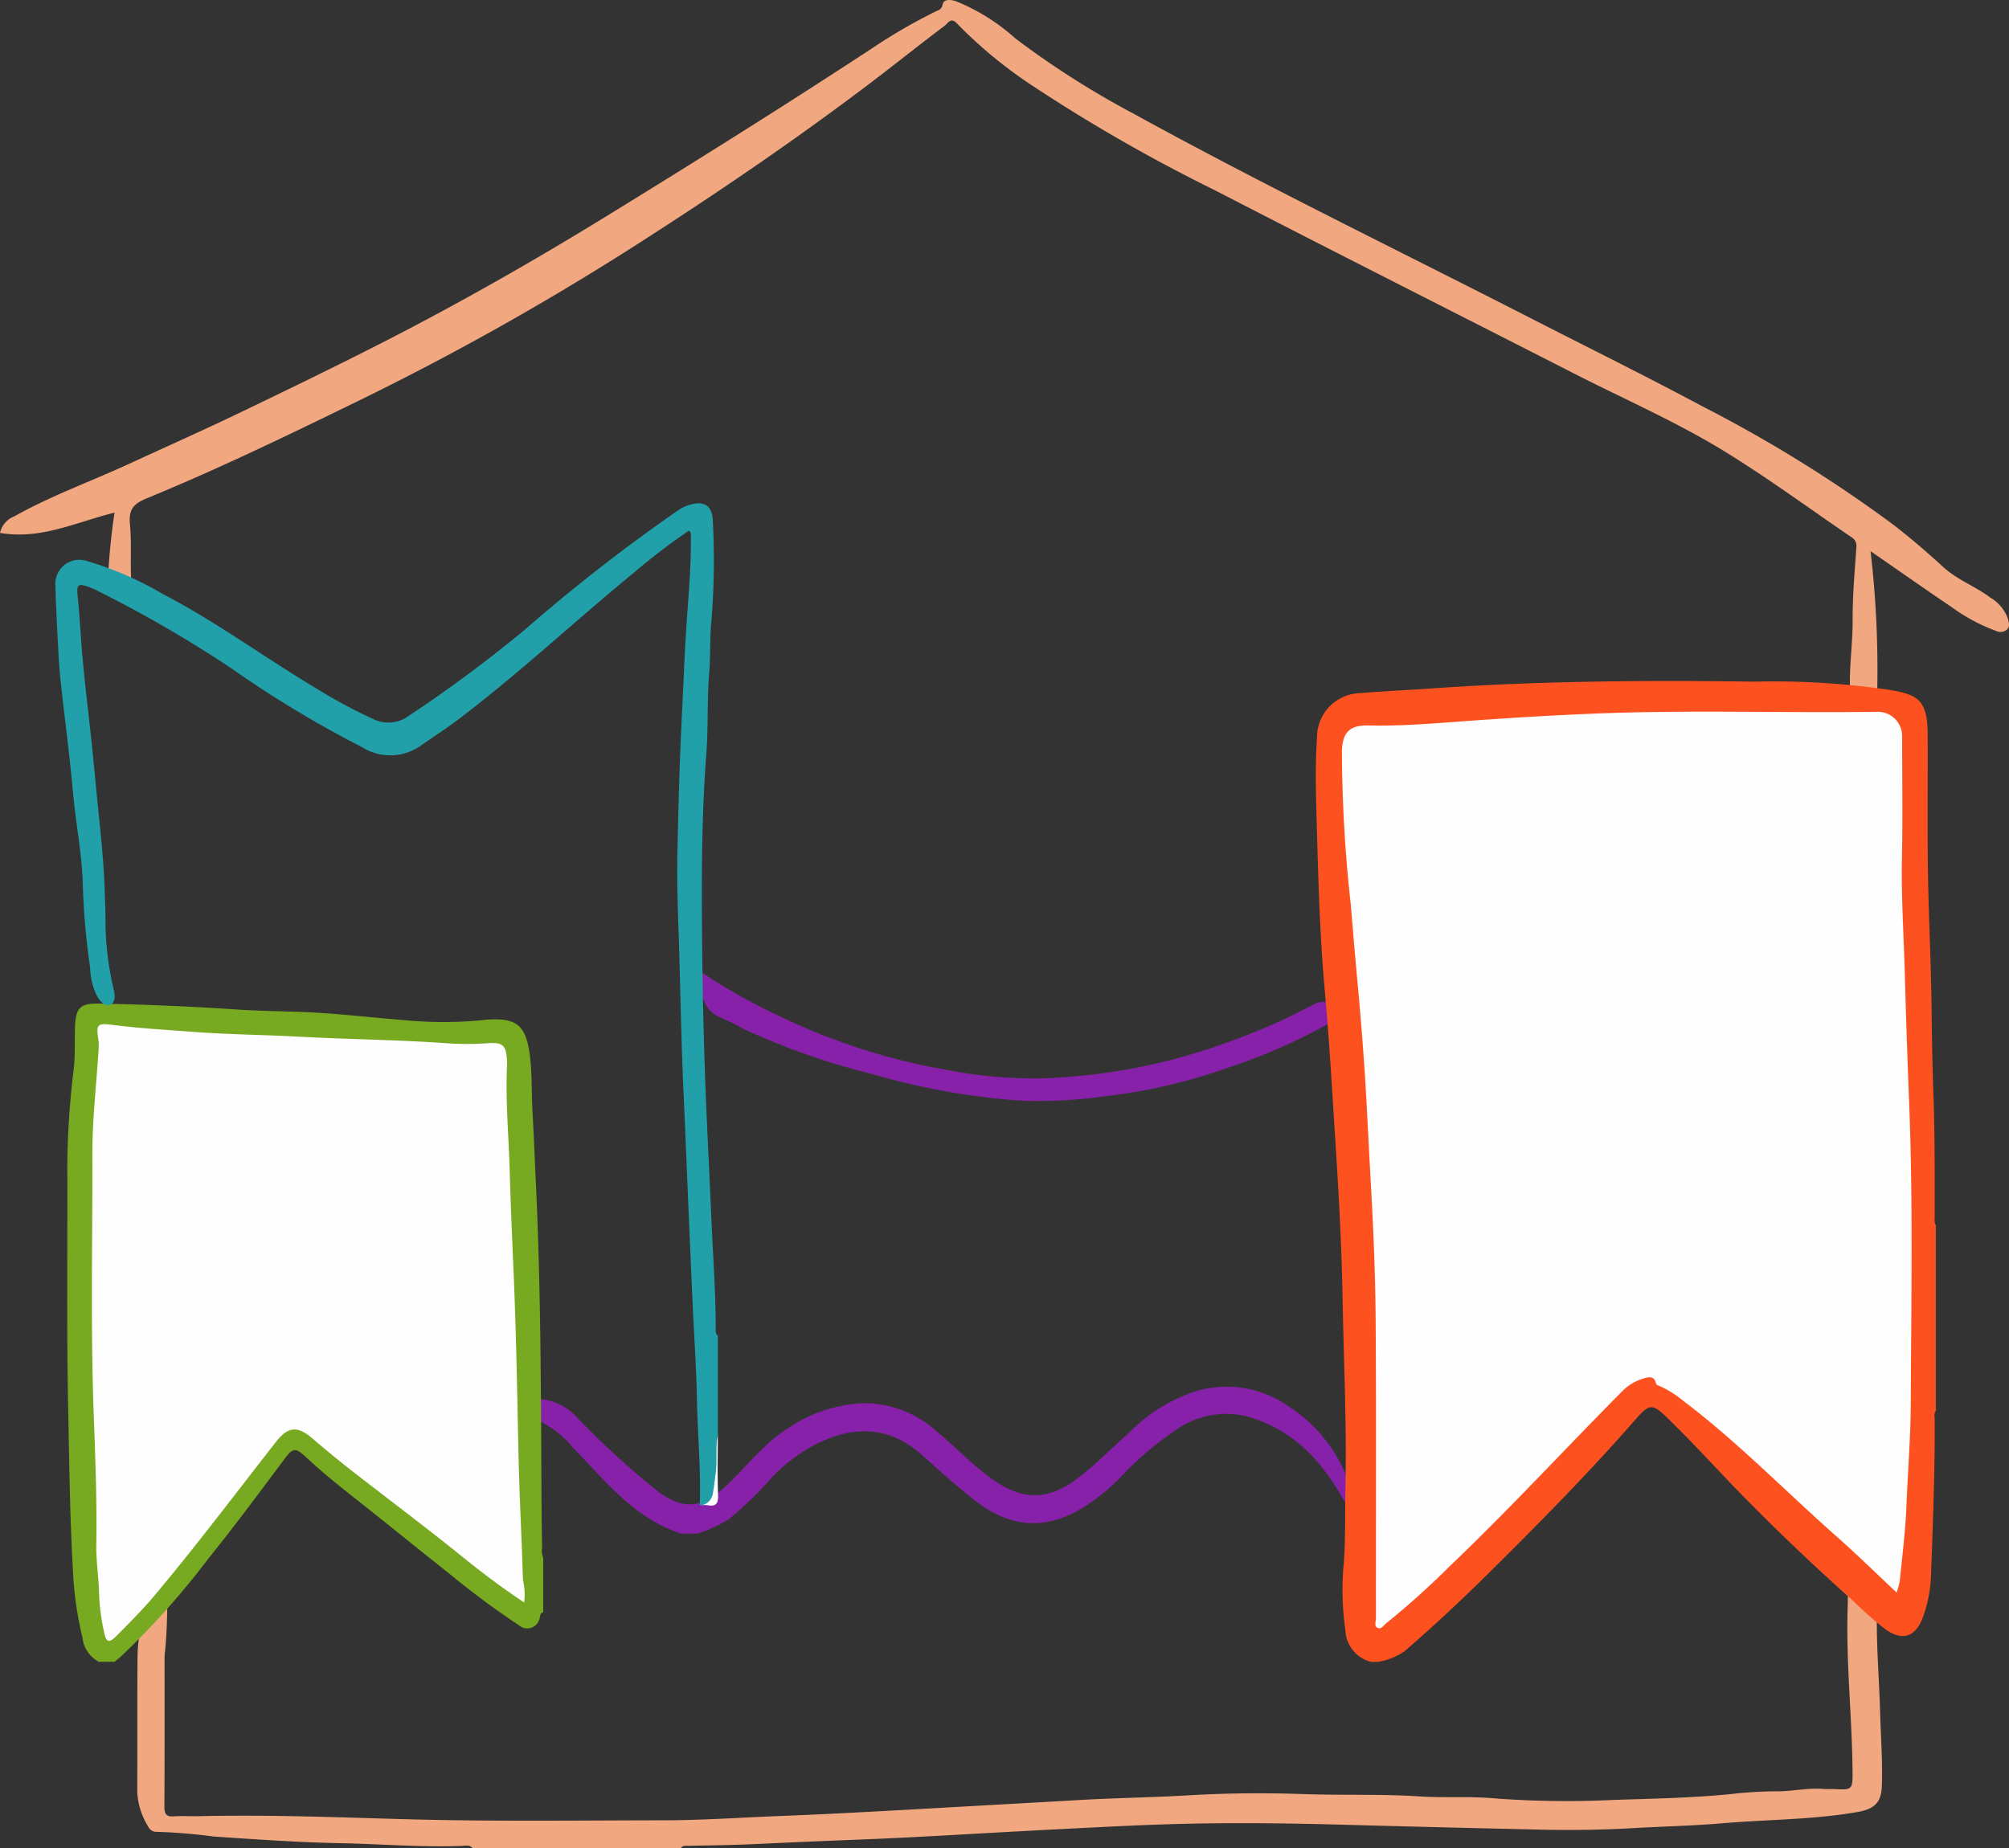
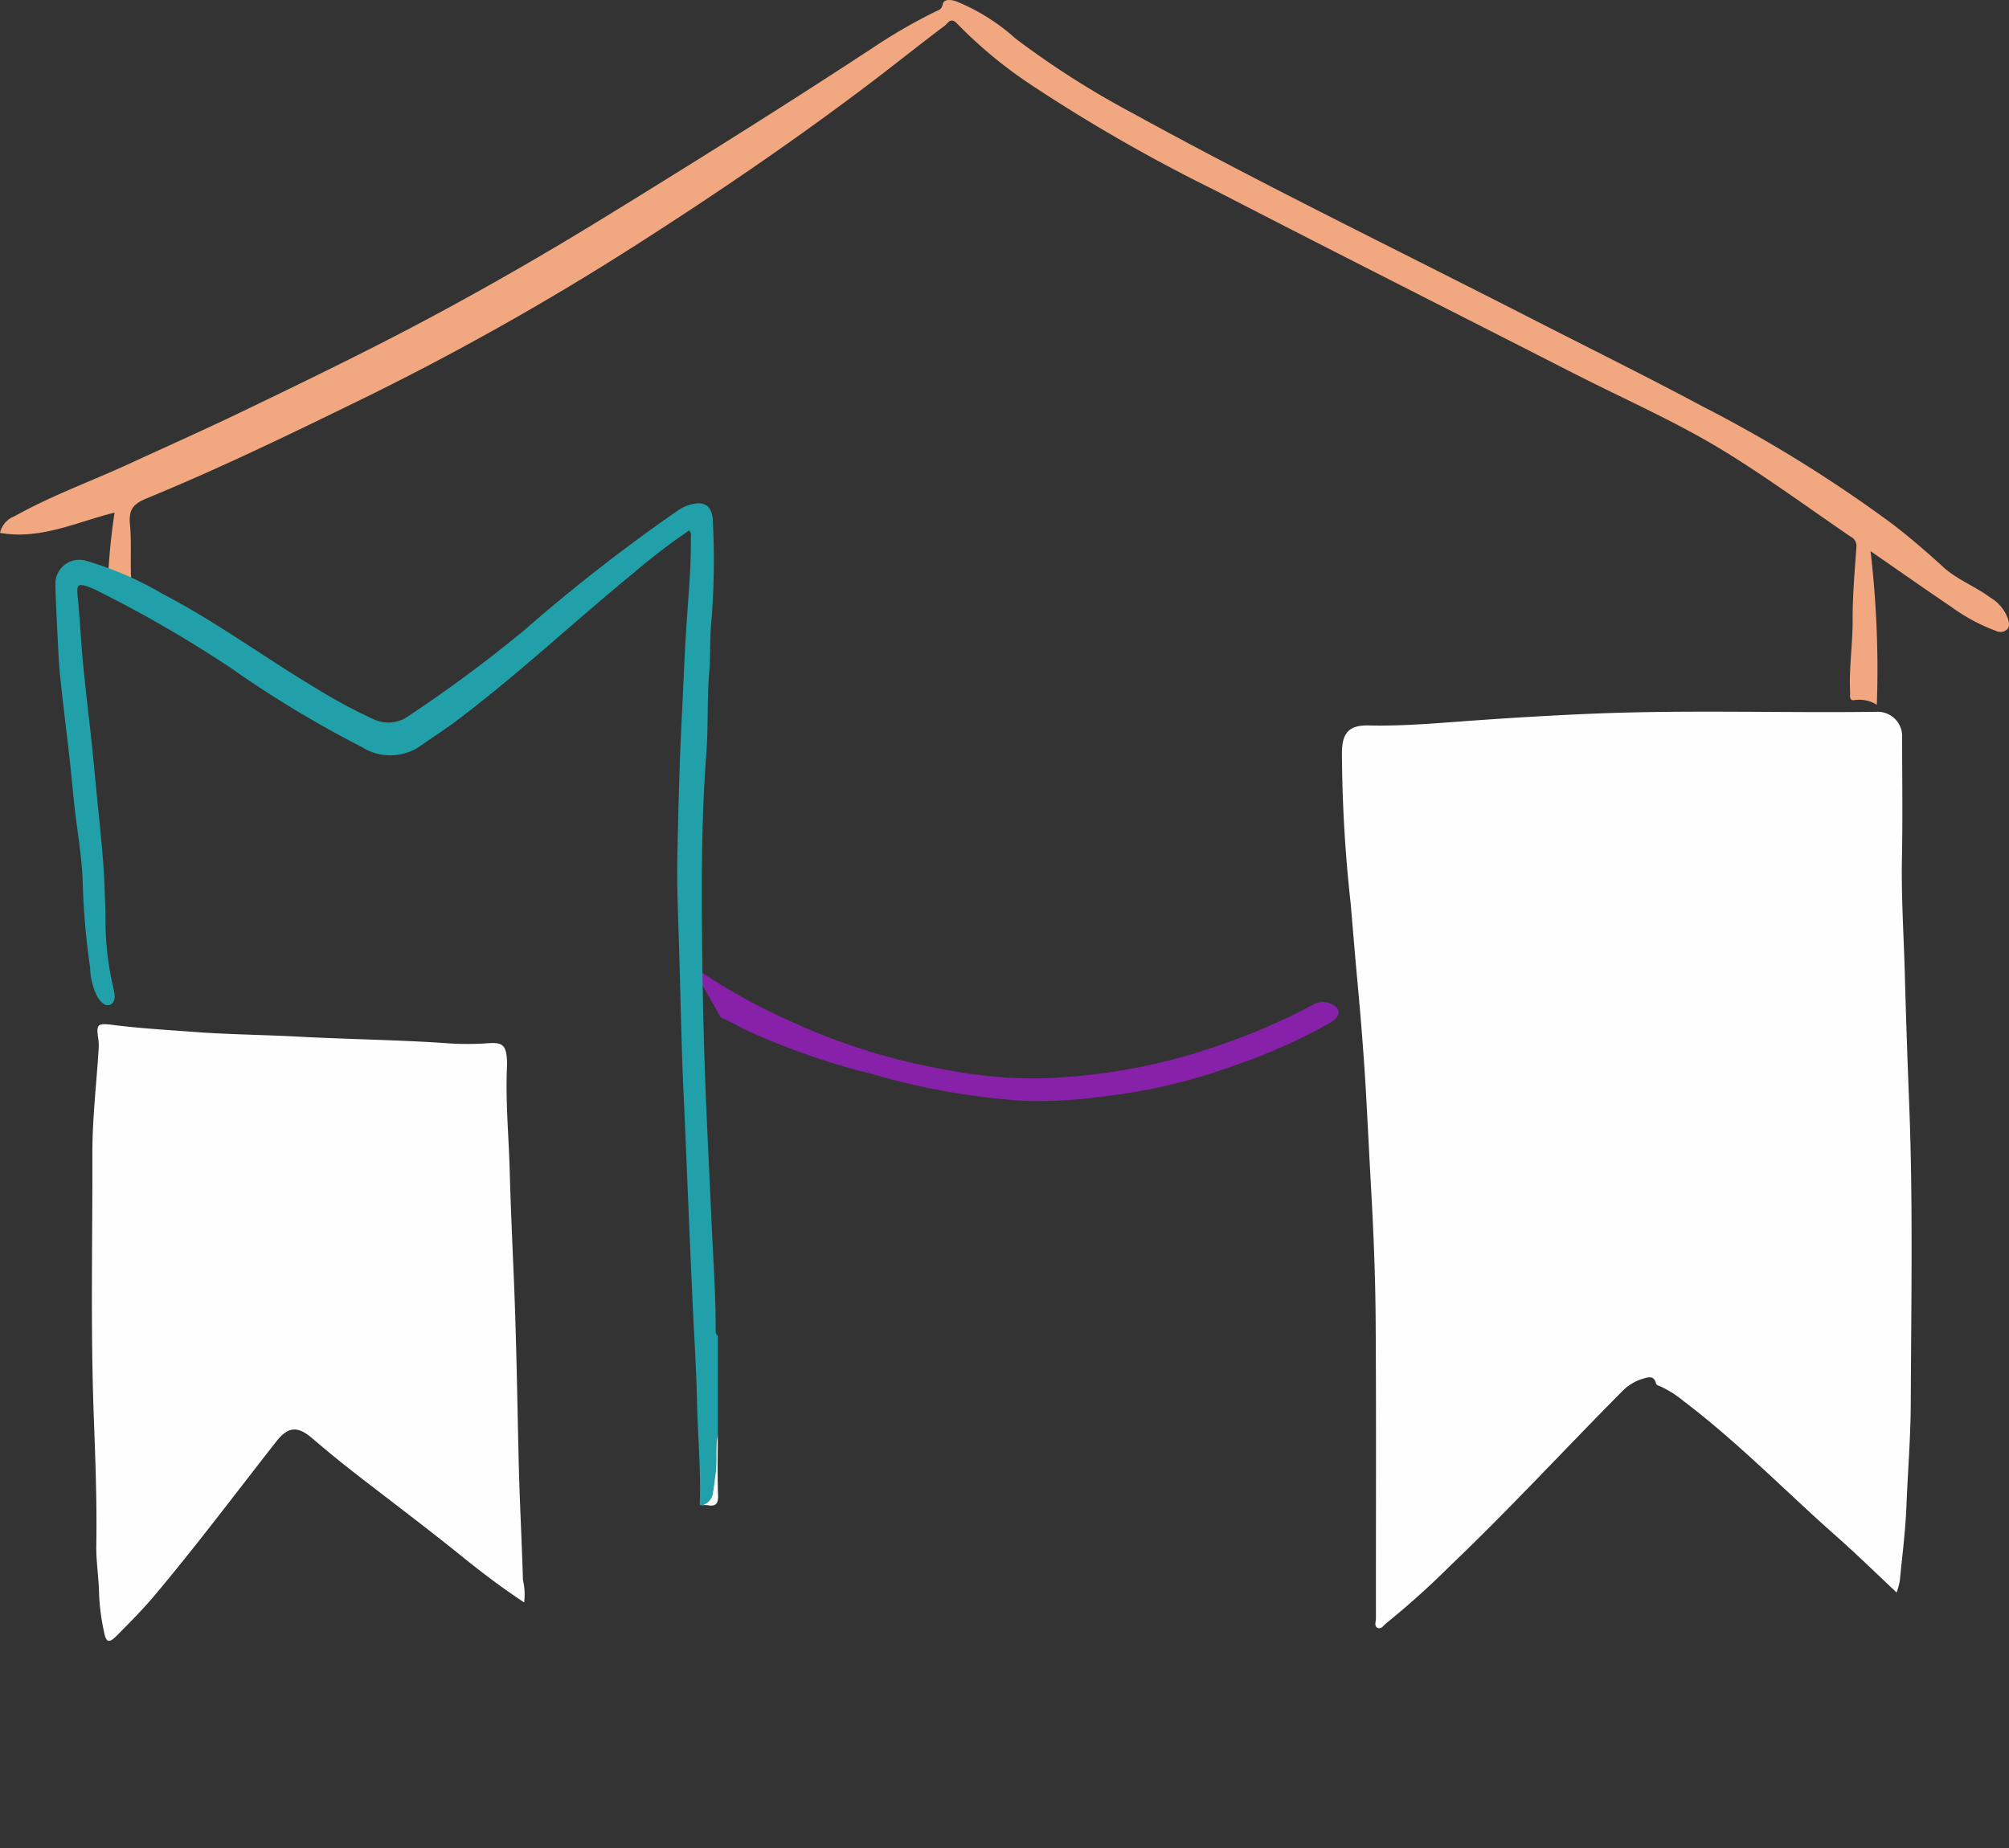
<svg xmlns="http://www.w3.org/2000/svg" id="Gruppe_28" data-name="Gruppe 28" width="128.033" height="117.795" viewBox="0 0 128.033 117.795">
  <rect x="0" y="0" width="128.033" height="117.795" fill="#333333" stroke="none" />
  <defs>
    <clipPath id="clip-path">
      <rect id="Rechteck_12" data-name="Rechteck 12" width="128.033" height="117.796" fill="none" />
    </clipPath>
  </defs>
  <g id="Gruppe_27" data-name="Gruppe 27" clip-path="url(#clip-path)">
-     <path id="Pfad_89" data-name="Pfad 89" d="M54.358,393.153c-.188-.221-.448-.148-.675-.139-2.573.1-5.139-.122-7.708-.171-2.7-.051-5.4-.243-8.1-.425a34.916,34.916,0,0,0-3.678-.3.565.565,0,0,1-.511-.334,4.616,4.616,0,0,1-.7-2.227c.015-2.887-.007-5.774.019-8.661.007-.789.187-1.573.136-2.369a.486.486,0,0,1,.124-.4l1.611-1.59a31.875,31.875,0,0,1-.113,4.039,2.865,2.865,0,0,0-.035.5c0,3.152.008,6.3-.012,9.455,0,.481.148.633.615.6.527-.035,1.059,0,1.587-.01,4.328-.1,8.655.063,12.977.187,5.508.159,11.013.082,16.518.076,2.585,0,5.174-.185,7.761-.284,1.985-.076,3.971-.179,5.954-.285,2.58-.138,5.159-.29,7.738-.433q2.579-.142,5.158-.291c2.321-.136,4.647-.162,6.964-.3,2.5-.152,5-.159,7.492-.075,2.4.081,4.81-.016,7.2.143,1.611.107,3.222-.021,4.82.128a61.579,61.579,0,0,0,7.635.094c2.46-.076,4.926-.125,7.384-.366a25.138,25.138,0,0,1,2.864-.178c1.031.017,2.048-.241,3.084-.151.215.019.433,0,.649.007,1.173.058,1.2.059,1.185-1.176-.031-3.455-.421-6.9-.31-10.36.032-1.009.005-2.02.005-3.2.328.436.568.759.814,1.078.131.17.251.445.416.479.827.172.673.791.65,1.335-.1,2.308.118,4.61.182,6.913.044,1.6.173,3.2.108,4.8-.042,1.032-.532,1.415-1.554,1.593-2.862.5-5.76.473-8.638.72-1.84.158-3.684.195-5.524.3q-2.921.168-5.835.107-6.555-.148-13.11-.326c-2.958-.082-5.914-.115-8.867-.068-2.444.039-4.891.157-7.334.281q-2.691.136-5.382.284c-2.823.156-5.643.327-8.468.44-2.324.093-4.648.188-6.971.3-1.489.07-2.975.089-4.462.116-.14,0-.294-.018-.376.143Z" transform="translate(-24.24 -275.358)" fill="#f1a880" />
    <path id="Pfad_90" data-name="Pfad 90" d="M8.475,38.052C8,37.882,7.6,37.719,7.191,37.6s-.351-.432-.309-.7A40.91,40.91,0,0,1,7.3,32.674c-2.43.6-4.713,1.748-7.3,1.291a1.484,1.484,0,0,1,.919-1.057c2.362-1.323,4.911-2.237,7.361-3.367,2.321-1.07,4.657-2.109,6.96-3.215,3.1-1.49,6.2-2.991,9.268-4.56,4.822-2.47,9.526-5.149,14.142-7.987,5.684-3.494,11.336-7.035,16.917-10.693A34.509,34.509,0,0,1,59.652.721c.187-.089.361-.121.426-.444.069-.344.479-.315.842-.2a12.914,12.914,0,0,1,3.8,2.381A56.087,56.087,0,0,0,72.2,7.223c8.306,4.567,16.835,8.7,25.269,13.017,3.685,1.887,7.4,3.719,11.048,5.671a87.223,87.223,0,0,1,12.1,7.5c1.118.858,2.187,1.781,3.23,2.736.882.808,2.041,1.223,2.993,1.942a2.562,2.562,0,0,1,1.121,1.34c.06.232.145.48-.041.684a.645.645,0,0,1-.739.09,11.584,11.584,0,0,1-2.831-1.526c-1.679-1.13-3.333-2.3-5.14-3.546a64.7,64.7,0,0,1,.4,9.791,2.1,2.1,0,0,0-1.409-.3c-.387.072-.283-.3-.294-.509-.078-1.539.169-3.065.161-4.606s.134-3.108.242-4.66a.647.647,0,0,0-.363-.636c-2.621-1.791-5.187-3.671-7.882-5.342-3.112-1.929-6.483-3.394-9.743-5.057-7.638-3.9-15.293-7.759-22.911-11.693A105.666,105.666,0,0,1,65.786,5.456a28.887,28.887,0,0,1-4.808-3.968c-.383-.41-.577,0-.764.145-1.373,1.031-2.714,2.1-4.077,3.148-5.113,3.918-10.431,7.537-15.861,11A176.984,176.984,0,0,1,22.719,25.61c-4.4,2.149-8.809,4.28-13.339,6.142-.84.345-1.188.678-1.1,1.645.146,1.522-.06,3.067.191,4.654" transform="translate(0 0)" fill="#f1a880" />
-     <path id="Pfad_91" data-name="Pfad 91" d="M180.119,340.988c-.168.058-.1.253-.191.342-1.435-2.789-3.342-5.078-6.513-5.955a5.588,5.588,0,0,0-4.708,1.008,20.068,20.068,0,0,0-3.2,2.737,12.873,12.873,0,0,1-2.593,2.122c-2.494,1.477-4.725,1.174-6.942-.6-1.1-.878-2.15-1.81-3.191-2.753-2.151-1.947-4.477-1.951-6.934-.677a10.613,10.613,0,0,0-2.805,2.184,22.679,22.679,0,0,1-2.629,2.535,8.879,8.879,0,0,1-2.023.924h-1.007c-2.992-.971-4.846-3.376-6.917-5.5a6.267,6.267,0,0,0-2.038-1.634.863.863,0,0,1-.5-1.174c.143-.365.594-.278.982-.182a3.463,3.463,0,0,1,1.658.9,51.515,51.515,0,0,0,5.38,4.932c1.586,1.169,2.767,1.022,4.226-.329,1.345-1.246,2.448-2.753,4.028-3.744a9.279,9.279,0,0,1,4.77-1.587,6.915,6.915,0,0,1,4.656,1.767c1.117.928,2.125,1.977,3.282,2.861,2.14,1.635,3.853,1.674,5.968-.019,1.079-.864,2.056-1.855,3.093-2.773a10.4,10.4,0,0,1,4.323-2.633,6.858,6.858,0,0,1,5.812,1.012,9.525,9.525,0,0,1,3.786,4.752c.071.2-.056.5.226.626Z" transform="translate(-93.966 -245.099)" fill="#8721a9" />
-     <path id="Pfad_92" data-name="Pfad 92" d="M166.128,232.1a37.646,37.646,0,0,0,6,3.417,39.855,39.855,0,0,0,10.235,3.247,29.338,29.338,0,0,0,5.862.557,37.771,37.771,0,0,0,12.23-2.349,38.944,38.944,0,0,0,5.371-2.379,1.193,1.193,0,0,1,1.385.17c.355.257.2.68-.318.99a36.207,36.207,0,0,1-6.341,2.816,35.747,35.747,0,0,1-8.009,1.884,31.246,31.246,0,0,1-5.131.3,44.624,44.624,0,0,1-9.729-1.712,45.262,45.262,0,0,1-8.183-2.865,14.981,14.981,0,0,0-1.467-.73c-1.049-.385-1.183-1.38-1.453-2.22-.119-.371-.508-.588-.451-1.126" transform="translate(-122.091 -170.583)" fill="#8721a9" />
-     <path id="Pfad_93" data-name="Pfad 93" d="M46.49,280.111c-.261.077-.17.353-.274.524a.8.8,0,0,1-1.293.3,51.048,51.048,0,0,1-4.323-3.2c-2.006-1.583-3.982-3.2-5.991-4.785-1.082-.851-2.154-1.71-3.162-2.648-.743-.691-.876-.717-1.476.087-1.6,2.143-3.19,4.289-4.869,6.37a50.321,50.321,0,0,1-5.515,6.17c-.135.121-.279.232-.418.348H18.164a2,2,0,0,1-1.041-1.55,22.445,22.445,0,0,1-.605-4.268c-.2-3.517-.236-7.04-.308-10.562-.1-5.132-.03-10.263-.05-15.394a53.953,53.953,0,0,1,.41-6.02c.1-.888.047-1.773.079-2.659.043-1.233.324-1.528,1.562-1.5q4.412.084,8.816.38c1.36.093,2.726.1,4.089.152,2.18.086,4.342.348,6.512.522a26.334,26.334,0,0,0,5.013,0c.119-.013.237-.032.357-.038,1.794-.1,2.364.382,2.62,2.145.176,1.215.114,2.441.185,3.66.086,1.48.138,2.968.21,4.451.293,6.06.327,12.122.356,18.187.008,1.724.011,3.451.051,5.176a1.29,1.29,0,0,0,.071.7Z" transform="translate(-11.87 -177.355)" fill="#77a921" />
+     <path id="Pfad_92" data-name="Pfad 92" d="M166.128,232.1a37.646,37.646,0,0,0,6,3.417,39.855,39.855,0,0,0,10.235,3.247,29.338,29.338,0,0,0,5.862.557,37.771,37.771,0,0,0,12.23-2.349,38.944,38.944,0,0,0,5.371-2.379,1.193,1.193,0,0,1,1.385.17c.355.257.2.68-.318.99a36.207,36.207,0,0,1-6.341,2.816,35.747,35.747,0,0,1-8.009,1.884,31.246,31.246,0,0,1-5.131.3,44.624,44.624,0,0,1-9.729-1.712,45.262,45.262,0,0,1-8.183-2.865,14.981,14.981,0,0,0-1.467-.73" transform="translate(-122.091 -170.583)" fill="#8721a9" />
    <path id="Pfad_94" data-name="Pfad 94" d="M49.649,283.146c-1.4-.922-2.719-1.922-4-2.959-2.2-1.776-4.455-3.469-6.687-5.2q-1.436-1.113-2.818-2.3c-.944-.812-1.55-.761-2.311.211-2.563,3.272-5.059,6.6-7.732,9.783-.753.9-1.584,1.73-2.408,2.564-.511.518-.695.466-.828-.235a13.968,13.968,0,0,1-.314-2.385c-.014-1.051-.195-2.087-.177-3.142.047-2.8-.064-5.608-.167-8.4-.2-5.513-.07-11.025-.083-16.536-.005-2.233.264-4.467.4-6.7a2.718,2.718,0,0,0-.016-.574c-.151-.994-.08-1.069.942-.939,1.716.219,3.441.315,5.165.445,2.211.166,4.426.182,6.636.3,3.193.173,6.392.2,9.58.428a18.358,18.358,0,0,0,2.547-.011c.918-.061,1.108.161,1.169,1.076a3.843,3.843,0,0,1,0,.432c-.1,2.228.116,4.45.175,6.674.064,2.387.18,4.775.276,7.162.151,3.733.206,7.466.292,11.2.059,2.555.2,5.111.274,7.668a4.028,4.028,0,0,1,.077,1.438" transform="translate(-16.237 -181.004)" fill="#fefefe" />
-     <path id="Pfad_95" data-name="Pfad 95" d="M320.392,226.286h-.432a2.152,2.152,0,0,1-1.652-2.018,17.882,17.882,0,0,1-.1-4.312c.108-1.538.07-3.072.1-4.607.093-4.131-.112-8.259-.184-12.388-.061-3.522-.275-7.045-.5-10.565-.184-2.946-.362-5.892-.626-8.831-.324-3.606-.423-7.219-.521-10.834-.048-1.776-.1-3.549.02-5.322a2.823,2.823,0,0,1,2.792-2.873c1.456-.132,2.916-.186,4.374-.289,6.886-.487,13.783-.539,20.681-.441a50.359,50.359,0,0,1,8.8.549c1.586.3,2.26.584,2.27,2.775.013,2.666-.015,5.333.008,8,.028,3.216.211,6.428.243,9.645q.027,2.78.124,5.563c.087,2.568.074,5.137.073,7.706a.643.643,0,0,0,.071.417v11.823c-.133.171-.069.37-.069.555.013,3.238-.109,6.473-.229,9.708a8.758,8.758,0,0,1-.548,2.959c-.487,1.219-1.3,1.455-2.366.7a23.674,23.674,0,0,1-2-1.754c-2.927-2.626-5.779-5.336-8.478-8.2-1.119-1.186-2.24-2.37-3.406-3.507-.974-.95-1.156-.924-2.054.1-2.952,3.378-6.1,6.568-9.285,9.724-1.754,1.738-3.554,3.423-5.424,5.038a4.186,4.186,0,0,1-1.7.679" transform="translate(-232.565 -120.357)" fill="#fd5120" />
    <path id="Pfad_96" data-name="Pfad 96" d="M357.975,227.3c-1.318-1.234-2.546-2.441-3.834-3.579-3.257-2.878-6.289-6.011-9.766-8.639a6.561,6.561,0,0,0-1.494-.937c-.112-.045-.2-.048-.247-.2-.123-.435-.4-.4-.773-.286a3.048,3.048,0,0,0-1.324.767c-3.687,3.712-7.231,7.564-11.018,11.176a52.124,52.124,0,0,1-4.055,3.646c-.183.141-.331.437-.59.294-.2-.11-.081-.4-.081-.6-.006-6.32.024-12.639-.018-18.959-.019-2.825-.134-5.652-.292-8.473-.1-1.788-.189-3.576-.285-5.364-.137-2.566-.337-5.129-.575-7.688-.156-1.68-.293-3.361-.437-5.041a91.1,91.1,0,0,1-.561-9.707c.026-1.209.465-1.7,1.693-1.674,2.273.053,4.533-.161,6.792-.321,2.52-.178,5.037-.328,7.562-.432,6.019-.248,12.037-.036,18.055-.117a1.55,1.55,0,0,1,1.6,1.592c0,2.571.041,5.143-.011,7.713-.051,2.52.121,5.034.187,7.549.072,2.726.169,5.453.275,8.179.249,6.339.124,12.678.1,19.016-.009,2.2-.19,4.395-.278,6.593-.063,1.589-.268,3.173-.422,4.758a4.914,4.914,0,0,1-.2.729" transform="translate(-237.105 -125.796)" fill="#fefefe" />
    <path id="Pfad_97" data-name="Pfad 97" d="M168.785,349.559c.7-.515.522-1.342.721-2.036.228-.8-.01-1.646.287-2.433,0,1.273-.032,2.548.015,3.819.02.544-.122.753-.663.652a1.983,1.983,0,0,0-.359,0" transform="translate(-124.047 -253.622)" fill="#fcfdfd" />
    <path id="Pfad_98" data-name="Pfad 98" d="M54.372,184.879c.085-2.233-.132-4.46-.177-6.69-.041-2.054-.183-4.109-.276-6.165q-.149-3.3-.287-6.6c-.094-2.224-.181-4.449-.285-6.672-.151-3.234-.2-6.47-.3-9.7-.057-1.848-.139-3.7-.1-5.542.061-3.045.14-6.091.295-9.133.1-1.937.165-3.876.3-5.809.119-1.767.284-3.529.262-5.3,0-.156.066-.332-.115-.508a40.331,40.331,0,0,0-3.479,2.657c-3.813,3.121-7.406,6.505-11.346,9.474-.755.569-1.56,1.072-2.329,1.623a3.389,3.389,0,0,1-3.717.034,69.729,69.729,0,0,1-8.324-5.026,79.264,79.264,0,0,0-8.6-4.971,4.4,4.4,0,0,0-.454-.192c-.713-.257-.789-.152-.711.622.145,1.421.208,2.85.344,4.273.158,1.653.362,3.3.537,4.952.115,1.086.217,2.175.321,3.262.2,2.061.45,4.117.517,6.191.024.742.06,1.486.053,2.228a19.123,19.123,0,0,0,.531,4.153c.079.374.11.79-.231.942s-.611-.209-.8-.475a4.3,4.3,0,0,1-.481-1.9,46.334,46.334,0,0,1-.475-5.616c-.071-1.559-.348-3.108-.522-4.663-.117-1.039-.2-2.081-.321-3.12-.177-1.578-.377-3.154-.547-4.734-.064-.592-.117-1.19-.146-1.779-.075-1.481-.163-2.962-.2-4.446a1.526,1.526,0,0,1,1.971-1.557,21.376,21.376,0,0,1,4.876,2.114c3.424,1.779,6.531,4.083,9.841,6.053a32.387,32.387,0,0,0,3.561,1.913,2.193,2.193,0,0,0,2.276-.205,87.171,87.171,0,0,0,7.417-5.508,110.482,110.482,0,0,1,9.742-7.587,2.75,2.75,0,0,1,.558-.294c1.034-.369,1.636-.08,1.657,1.01a47.809,47.809,0,0,1-.08,6.183c-.125,1.14-.056,2.292-.153,3.442-.144,1.716-.051,3.452-.183,5.17-.325,4.239-.306,8.484-.261,12.727q.056,5.322.294,10.642c.094,2.1.2,4.205.291,6.308.1,2.343.278,4.682.272,7.03,0,.141-.006.292.139.385v6.343c-.167.793-.026,1.6-.135,2.4-.058.422-.1.847-.176,1.268a.908.908,0,0,1-.7.8Z" transform="translate(-9.778 -88.943)" fill="#21a0a9" />
  </g>
</svg>